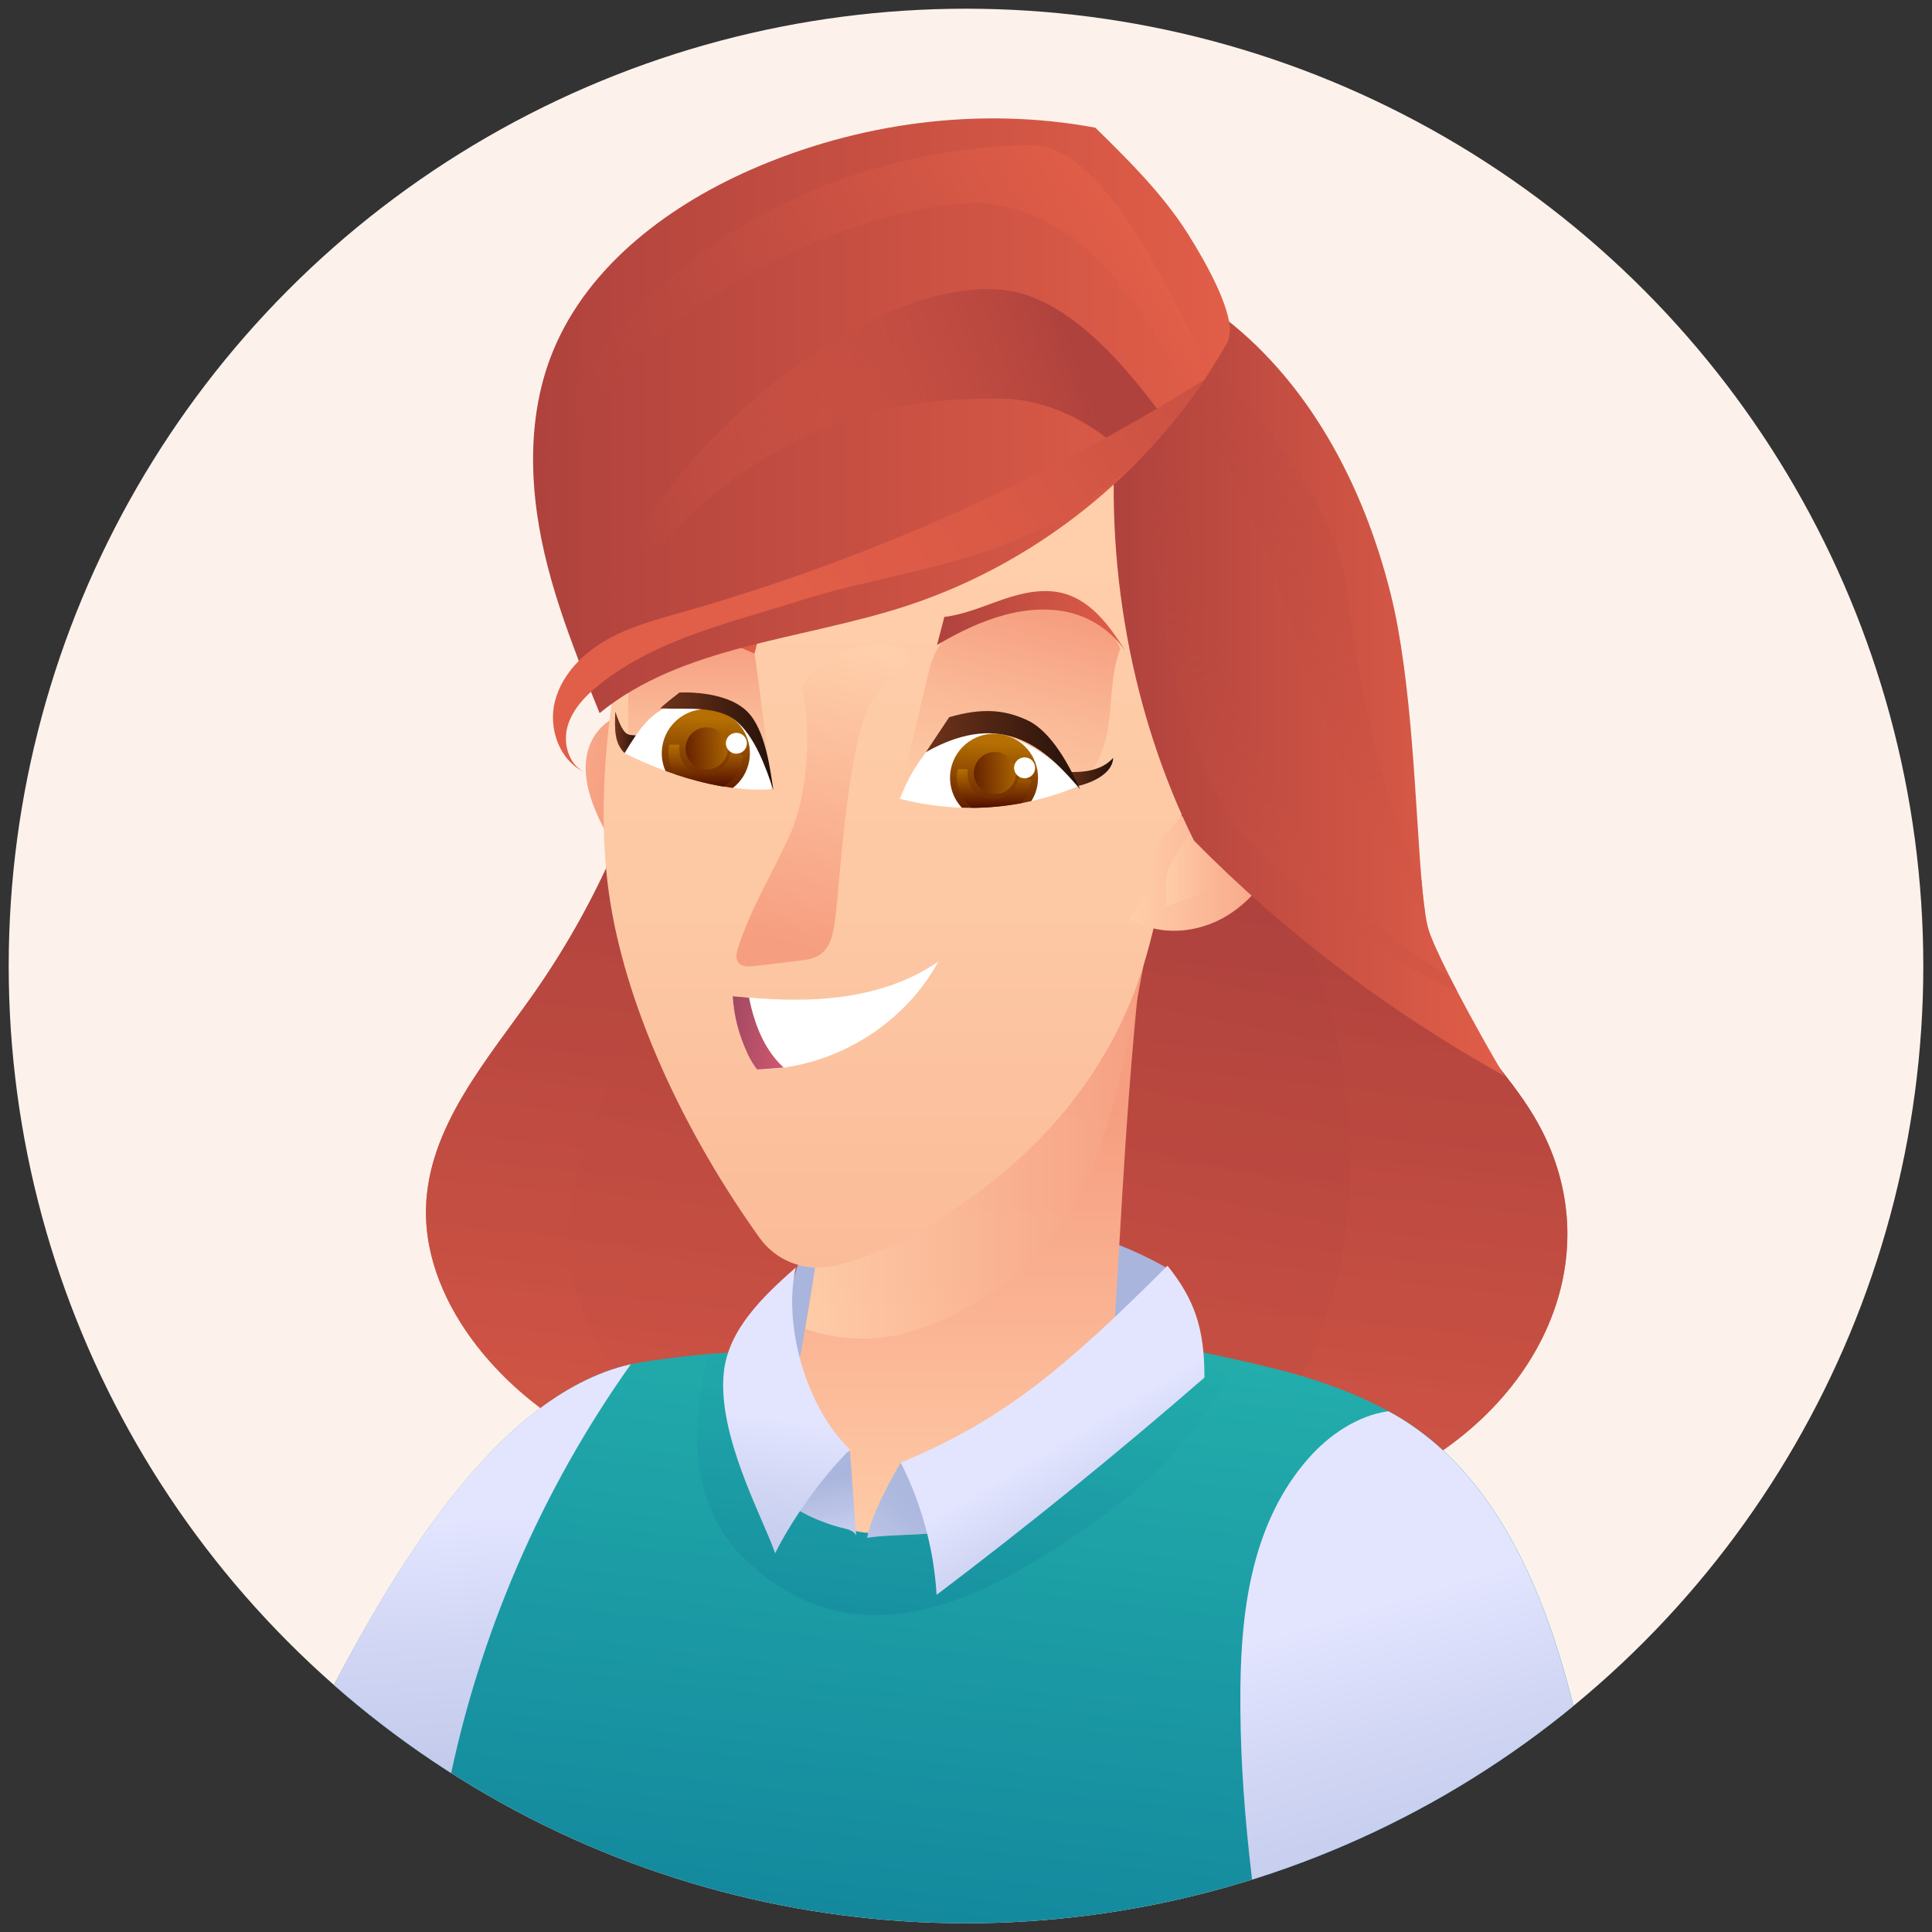
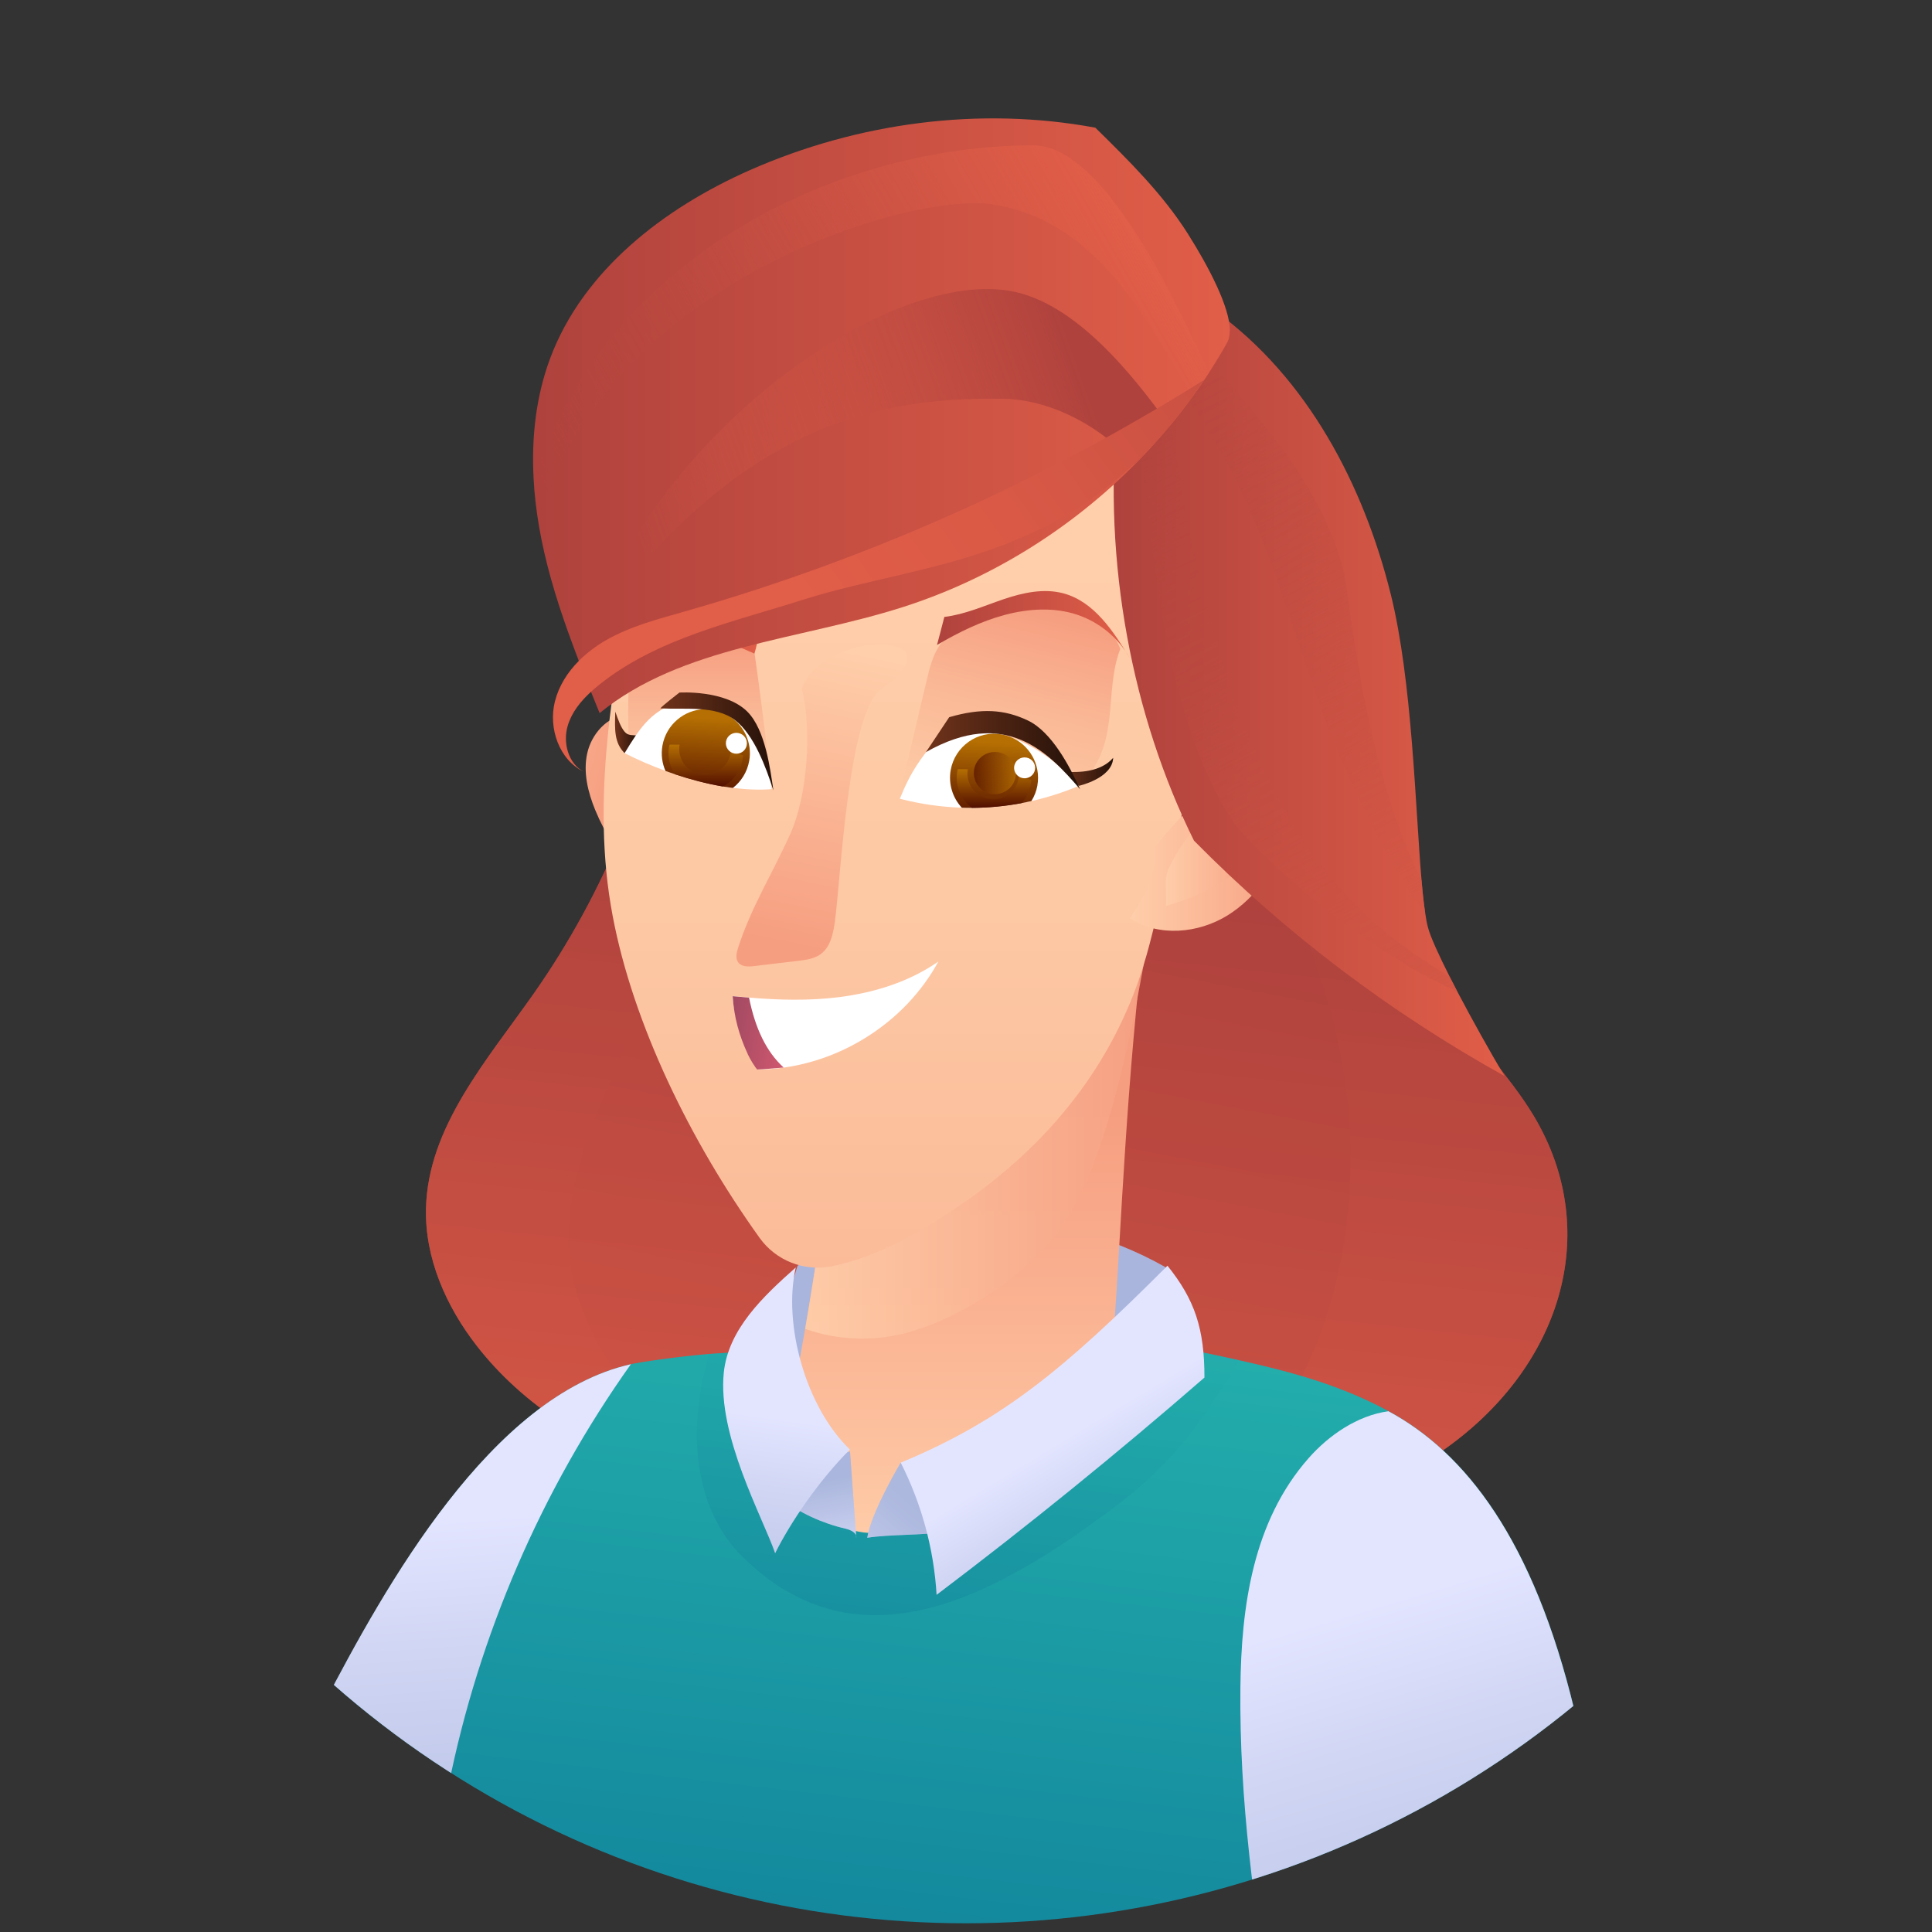
<svg xmlns="http://www.w3.org/2000/svg" xmlns:xlink="http://www.w3.org/1999/xlink" width="222" height="222" viewBox="0 0 222 222">
  <rect x="0" y="0" width="222" height="222" fill="#333333" stroke="none" />
  <defs>
    <style>
      .cls-1 {
        opacity: .32;
      }

      .cls-1, .cls-2, .cls-3, .cls-4, .cls-5, .cls-6, .cls-7, .cls-8, .cls-9, .cls-10 {
        mix-blend-mode: multiply;
      }

      .cls-1, .cls-11 {
        fill: url(#New_swatch_395);
      }

      .cls-12 {
        fill: url(#linear-gradient-2);
      }

      .cls-13 {
        fill: #fff;
      }

      .cls-14 {
        fill: #fcf2eb;
      }

      .cls-15 {
        fill: url(#linear-gradient-4);
      }

      .cls-15, .cls-16, .cls-17, .cls-18, .cls-19, .cls-20 {
        mix-blend-mode: screen;
      }

      .cls-2 {
        fill: url(#New_swatch_241-5);
      }

      .cls-2, .cls-10 {
        opacity: .9;
      }

      .cls-3, .cls-5 {
        opacity: .44;
      }

      .cls-3, .cls-21 {
        fill: url(#linear-gradient);
      }

      .cls-22 {
        fill: url(#linear-gradient-6);
      }

      .cls-23 {
        fill: url(#New_swatch_430);
      }

      .cls-24 {
        isolation: isolate;
      }

      .cls-25 {
        fill: url(#New_swatch_250-6);
      }

      .cls-26, .cls-7 {
        fill: url(#New_swatch_250);
      }

      .cls-16 {
        fill: url(#linear-gradient-3);
      }

      .cls-27 {
        fill: url(#New_swatch_395-4);
      }

      .cls-17 {
        fill: url(#linear-gradient-10);
      }

      .cls-28 {
        fill: url(#linear-gradient-11);
      }

      .cls-29 {
        fill: url(#New_swatch_241-6);
      }

      .cls-4 {
        fill: url(#New_swatch_250-2);
        opacity: .59;
      }

      .cls-30 {
        fill: url(#New_swatch_430-3);
      }

      .cls-31 {
        fill: url(#New_swatch_250-5);
      }

      .cls-32 {
        fill: url(#New_swatch_395-7);
      }

      .cls-18 {
        fill: url(#linear-gradient-8);
      }

      .cls-33 {
        fill: url(#New_swatch_94);
      }

      .cls-5 {
        fill: url(#New_swatch_395-3);
      }

      .cls-34 {
        fill: url(#New_swatch_250-3);
      }

      .cls-35 {
        fill: url(#linear-gradient-5);
      }

      .cls-36 {
        clip-path: url(#clippath);
      }

      .cls-19 {
        fill: url(#linear-gradient-9);
      }

      .cls-37 {
        fill: url(#New_swatch_21);
      }

      .cls-6 {
        fill: url(#New_swatch_267-2);
      }

      .cls-6, .cls-7, .cls-8 {
        opacity: .68;
      }

      .cls-38 {
        fill: url(#New_swatch_241-4);
      }

      .cls-39 {
        fill: url(#New_swatch_241-2);
      }

      .cls-40 {
        fill: url(#New_swatch_241);
      }

      .cls-41 {
        fill: url(#New_swatch_267-3);
      }

      .cls-42 {
        fill: url(#New_swatch_267);
      }

      .cls-43 {
        fill: url(#New_swatch_430-4);
      }

      .cls-8 {
        fill: url(#New_swatch_267-4);
      }

      .cls-9 {
        fill: url(#New_swatch_94-2);
        opacity: .43;
      }

      .cls-44 {
        fill: url(#New_swatch_430-2);
      }

      .cls-20 {
        fill: url(#linear-gradient-7);
      }

      .cls-45 {
        fill: url(#New_swatch_395-6);
      }

      .cls-46 {
        fill: url(#New_swatch_395-5);
      }

      .cls-47 {
        fill: url(#New_swatch_395-2);
      }

      .cls-10 {
        fill: url(#New_swatch_241-3);
      }

      .cls-48 {
        fill: url(#New_swatch_250-4);
      }
    </style>
    <clipPath id="clippath">
      <circle class="cls-14" cx="111" cy="111" r="110" />
    </clipPath>
    <linearGradient id="New_swatch_250" data-name="New swatch 250" x1="118.69" y1="101.61" x2="107.81" y2="203.47" gradientUnits="userSpaceOnUse">
      <stop offset="0" stop-color="#af423d" />
      <stop offset="1" stop-color="#e15e48" />
    </linearGradient>
    <linearGradient id="New_swatch_250-2" data-name="New swatch 250" x1="117.07" y1="103.55" x2="94.52" y2="221.88" xlink:href="#New_swatch_250" />
    <linearGradient id="New_swatch_395" data-name="New swatch 395" x1="119.21" y1="92.03" x2="112.46" y2="142.72" gradientUnits="userSpaceOnUse">
      <stop offset="0" stop-color="#e3e5ff" />
      <stop offset=".18" stop-color="#d1d6f4" />
      <stop offset=".47" stop-color="#bbc4e7" />
      <stop offset=".75" stop-color="#aeb9df" />
      <stop offset="1" stop-color="#aab6dd" />
    </linearGradient>
    <linearGradient id="New_swatch_241" data-name="New swatch 241" x1="48.47" y1="87.87" x2="69.82" y2="93.13" gradientUnits="userSpaceOnUse">
      <stop offset="0" stop-color="#ffceaa" />
      <stop offset="1" stop-color="#f69e80" />
    </linearGradient>
    <linearGradient id="New_swatch_241-2" data-name="New swatch 241" x1="112.21" y1="179.81" x2="112.21" y2="127.8" xlink:href="#New_swatch_241" />
    <linearGradient id="New_swatch_94" data-name="New swatch 94" x1="118.16" y1="125.31" x2="99.69" y2="285.83" gradientUnits="userSpaceOnUse">
      <stop offset="0" stop-color="#29bcb1" />
      <stop offset="1" stop-color="#056690" />
    </linearGradient>
    <linearGradient id="New_swatch_94-2" data-name="New swatch 94" x1="113.48" y1="140.34" x2="105.38" y2="210.73" xlink:href="#New_swatch_94" />
    <linearGradient id="linear-gradient" x1="96.17" y1="182.96" x2="93.83" y2="170.27" gradientUnits="userSpaceOnUse">
      <stop offset="0" stop-color="#e3e5ff" />
      <stop offset=".71" stop-color="#bbc4e7" />
      <stop offset="1" stop-color="#aab6dd" />
    </linearGradient>
    <linearGradient id="New_swatch_395-2" data-name="New swatch 395" x1="95.18" y1="184.77" x2="107.6" y2="170.32" xlink:href="#New_swatch_395" />
    <linearGradient id="New_swatch_395-3" data-name="New swatch 395" x1="95.18" y1="184.77" x2="107.6" y2="170.32" xlink:href="#New_swatch_395" />
    <linearGradient id="New_swatch_241-3" data-name="New swatch 241" x1="92.51" y1="122.41" x2="133.4" y2="122.41" xlink:href="#New_swatch_241" />
    <linearGradient id="linear-gradient-2" x1="105.9" y1="63.68" x2="105.9" y2="214.71" gradientUnits="userSpaceOnUse">
      <stop offset="0" stop-color="#ffceaa" />
      <stop offset=".27" stop-color="#fdc8a4" />
      <stop offset=".63" stop-color="#fab795" />
      <stop offset="1" stop-color="#f69e80" />
    </linearGradient>
    <linearGradient id="New_swatch_241-4" data-name="New swatch 241" x1="129.81" y1="97.02" x2="149.1" y2="97.02" xlink:href="#New_swatch_241" />
    <linearGradient id="New_swatch_241-5" data-name="New swatch 241" x1="133.94" y1="97.68" x2="145.3" y2="97.68" xlink:href="#New_swatch_241" />
    <linearGradient id="New_swatch_250-3" data-name="New swatch 250" x1="127.97" y1="79.7" x2="172.86" y2="79.7" xlink:href="#New_swatch_250" />
    <linearGradient id="linear-gradient-3" x1="126.98" y1="48.03" x2="175.3" y2="145.71" gradientUnits="userSpaceOnUse">
      <stop offset="0" stop-color="#af423d" stop-opacity="0" />
      <stop offset="1" stop-color="#e15e48" />
    </linearGradient>
    <linearGradient id="linear-gradient-4" x1="136.83" y1="41.7" x2="177.14" y2="120.77" xlink:href="#linear-gradient-3" />
    <linearGradient id="linear-gradient-5" x1="112.54" y1="98.51" x2="119.63" y2="70.09" xlink:href="#linear-gradient-2" />
    <linearGradient id="linear-gradient-6" x1="80.43" y1="94.83" x2="80.43" y2="73.84" xlink:href="#linear-gradient-2" />
    <linearGradient id="New_swatch_430" data-name="New swatch 430" x1="122.08" y1="88.7" x2="127.91" y2="88.7" gradientUnits="userSpaceOnUse">
      <stop offset="0" stop-color="#70331b" />
      <stop offset="1" stop-color="#241109" />
    </linearGradient>
    <linearGradient id="New_swatch_430-2" data-name="New swatch 430" x1="70.67" y1="84.15" x2="73.37" y2="84.15" xlink:href="#New_swatch_430" />
    <linearGradient id="New_swatch_267" data-name="New swatch 267" x1="114.45" y1="85.36" x2="113.93" y2="94.49" gradientUnits="userSpaceOnUse">
      <stop offset="0" stop-color="#b56f02" />
      <stop offset="1" stop-color="#530f00" />
    </linearGradient>
    <linearGradient id="linear-gradient-7" x1="114.22" y1="88.37" x2="114.22" y2="92.82" gradientUnits="userSpaceOnUse">
      <stop offset="0" stop-color="#b56f02" />
      <stop offset="1" stop-color="#530f00" />
    </linearGradient>
    <linearGradient id="New_swatch_267-2" data-name="New swatch 267" x1="-4355.43" y1="-231.07" x2="-4350.6" y2="-231.07" gradientTransform="translate(-4212.69 -439.48) rotate(-170) scale(1 -1)" xlink:href="#New_swatch_267" />
    <linearGradient id="New_swatch_430-3" data-name="New swatch 430" x1="106.4" y1="86.19" x2="124.11" y2="86.19" xlink:href="#New_swatch_430" />
    <linearGradient id="New_swatch_267-3" data-name="New swatch 267" x1="81.33" y1="82.55" x2="80.8" y2="91.85" xlink:href="#New_swatch_267" />
    <linearGradient id="linear-gradient-8" x1="81.1" y1="85.55" x2="81.1" y2="90.36" xlink:href="#linear-gradient-7" />
    <linearGradient id="New_swatch_267-4" data-name="New swatch 267" x1="-4322.33" y1="-228.1" x2="-4317.49" y2="-228.1" gradientTransform="translate(-4212.69 -439.48) rotate(-170) scale(1 -1)" xlink:href="#New_swatch_267" />
    <linearGradient id="New_swatch_430-4" data-name="New swatch 430" x1="75.88" y1="85.19" x2="88.87" y2="85.19" xlink:href="#New_swatch_430" />
    <linearGradient id="New_swatch_241-6" data-name="New swatch 241" x1="98.08" y1="74.86" x2="91.21" y2="108.73" xlink:href="#New_swatch_241" />
    <linearGradient id="New_swatch_250-4" data-name="New swatch 250" x1="107.67" y1="71.77" x2="129.81" y2="71.77" xlink:href="#New_swatch_250" />
    <linearGradient id="New_swatch_250-5" data-name="New swatch 250" x1="68.01" y1="71.52" x2="87.16" y2="71.52" xlink:href="#New_swatch_250" />
    <linearGradient id="New_swatch_250-6" data-name="New swatch 250" x1="61.22" y1="47.77" x2="141.31" y2="47.77" xlink:href="#New_swatch_250" />
    <linearGradient id="New_swatch_395-4" data-name="New swatch 395" x1="121.79" y1="165.63" x2="141.4" y2="198.19" xlink:href="#New_swatch_395" />
    <linearGradient id="New_swatch_395-5" data-name="New swatch 395" x1="90.28" y1="163.08" x2="83.99" y2="207.57" xlink:href="#New_swatch_395" />
    <linearGradient id="New_swatch_395-6" data-name="New swatch 395" x1="154.99" y1="185.25" x2="179.53" y2="267.54" xlink:href="#New_swatch_395" />
    <linearGradient id="New_swatch_395-7" data-name="New swatch 395" x1="54.48" y1="174.46" x2="60.14" y2="251.45" xlink:href="#New_swatch_395" />
    <linearGradient id="linear-gradient-9" x1="124.07" y1="42.05" x2="72.68" y2="60.53" gradientUnits="userSpaceOnUse">
      <stop offset="0" stop-color="#af423d" />
      <stop offset="1" stop-color="#e15e48" stop-opacity=".01" />
    </linearGradient>
    <linearGradient id="linear-gradient-10" x1="65.66" y1="62.02" x2="129.81" y2="25.01" xlink:href="#linear-gradient-3" />
    <linearGradient id="linear-gradient-11" x1="169.25" y1="14.73" x2="92.31" y2="69.08" gradientUnits="userSpaceOnUse">
      <stop offset="0" stop-color="#af423d" />
      <stop offset=".32" stop-color="#c44d41" />
      <stop offset=".73" stop-color="#d95946" />
      <stop offset="1" stop-color="#e15e48" />
    </linearGradient>
    <linearGradient id="New_swatch_21" data-name="New swatch 21" x1="-484.6" y1="28.31" x2="-491.63" y2="28.31" gradientTransform="translate(573.9 164.32) rotate(8.66)" gradientUnits="userSpaceOnUse">
      <stop offset="0" stop-color="#d0586f" />
      <stop offset="1" stop-color="#a14962" />
    </linearGradient>
  </defs>
  <g class="cls-24">
    <g id="Layer_1" data-name="Layer 1">
      <g>
-         <circle class="cls-14" cx="111" cy="111" r="110" />
        <g class="cls-36">
          <g>
            <path class="cls-26" d="m77.24,75.57c-2.37,13.8-7.83,27.06-15.86,38.53-5.39,7.69-12.21,15.37-12.43,24.76-.14,5.7,2.31,11.24,5.8,15.74,5.47,7.06,13.46,11.89,21.95,14.65,8.49,2.76,17.5,3.57,26.43,3.63,16.88.12,30.06,5.31,46.31.74,5.62-1.58,11.26-3.46,16.07-6.76,13.76-9.44,18.79-25.15,10.74-38.62-2.91-4.87-7.19-8.86-9.76-13.92-3.61-7.11-5.35-15.14-9.67-21.85-6.68-10.38-18.46-16.09-29.65-21.29-7.84-3.64-15.91-7.33-24.53-7.86-8.62-.53-23.37.45-25.4,12.24Z" />
            <path class="cls-7" d="m77.24,75.57c-2.37,13.8-7.83,27.06-15.86,38.53-5.39,7.69-12.21,15.37-12.43,24.76-.14,5.7,2.31,11.24,5.8,15.74,5.47,7.06,13.46,11.89,21.95,14.65,8.49,2.76,17.5,3.57,26.43,3.63,16.88.12,30.06,5.31,46.31.74,5.62-1.58,11.26-3.46,16.07-6.76,13.76-9.44,18.79-25.15,10.74-38.62-2.91-4.87-7.19-8.86-9.76-13.92-3.61-7.11-5.35-15.14-9.67-21.85-6.68-10.38-18.46-16.09-29.65-21.29-7.84-3.64-15.91-7.33-24.53-7.86-8.62-.53-23.37.45-25.4,12.24Z" />
            <path class="cls-4" d="m98.08,72c-10.72,17.76-21.48,35.63-29.09,54.92-2.12,5.37-4.01,11.02-3.61,16.78.64,9.24,7.02,17.03,13.81,23.32,7.48,6.93,16.19,13.05,26.2,14.99,15.28,2.96,31.53-4.89,40.5-17.61,8.97-12.72,11.12-29.47,7.84-44.69-3.28-15.21-11.57-28.99-21.8-40.73-5.55-6.37-13.55-12.73-33.85-6.99Z" />
            <path class="cls-11" d="m91.66,145.44c6.49-4.08,12.58-5.18,20.24-5.36,7.66-.18,15.36,1.76,22.02,5.53-.7,1.86-1.4,3.72-2.31,5.48-3.45,6.71-9.94,11.78-17.29,13.5s-15.41.07-21.49-4.4c-1.38-1.02-2.7-2.22-3.41-3.78-1.21-2.65,1.05-6.92,2.23-10.97Z" />
            <path class="cls-1" d="m91.66,145.44c6.49-4.08,12.58-5.18,20.24-5.36,7.66-.18,15.36,1.76,22.02,5.53-.7,1.86-1.4,3.72-2.31,5.48-3.45,6.71-9.94,11.78-17.29,13.5s-15.41.07-21.49-4.4c-1.38-1.02-2.7-2.22-3.41-3.78-1.21-2.65,1.05-6.92,2.23-10.97Z" />
            <path class="cls-40" d="m79.27,89c-.7-1.65-1.42-3.34-2.6-4.69s-2.92-2.35-4.71-2.18c-2.23.21-3.99,2.23-4.48,4.41s.07,4.48.92,6.55c2.25,5.46,6.46,9.83,10.58,14.07.12-6.93,1.97-14.2.3-18.16Z" />
            <path class="cls-39" d="m134.15,88.13c-.39,2.4-.76,4.75-1.09,7.05,0,0,0,.01,0,.02-.54,3.67-1,7.21-1.41,10.63-2.28,19.04-2.75,34.28-3.67,47.41-2.53,7.72-20.09,28.14-27.48,31.53-7.38,3.39-2.72-17.33-10.22-20.45.75-3.44,1.5-7.38,2.23-11.61,2.36-13.72,4.45-30.37,5.2-42.09.02-.36.05-.71.07-1.05.42-.3.85-.6,1.27-.91,7.25-5.17,14.51-10.37,22.95-14.91,0,0,0,0,0,0,3.77-2.03,7.79-3.92,12.14-5.61Z" />
            <path class="cls-33" d="m182.35,207.46c-1.05,4.86-4.91,8.59-8.86,11.62-11.01,8.43-17.79,11.83-27.21,13.09-4.77.64-10.23.73-17.26.64-20.89-.25-41.42-6.07-60.59-14.38-6.21-2.69-7.93-5.73-12.8-10.43-1.01-.97-2.45-1.88-4.08-2.77-6.25-3.39-15.42-6.47-14.9-11.81l.53,2.46c7.08-13.58,19.25-35.51,35.33-39.13.98-.22,5.19-.86,8.97-1.17,2.39-.19,4.6-.26,5.7,0,3.85.9,7.37,19.51,11.24,20.37,10.72,2.39,22.18-15.77,33.59-17.1,2.18-.25,3.53-4.01,5.58-3.58,1.68.35,3.29.69,4.84,1.04,6.29,1.4,11.7,2.91,17.12,5.84,8.83,4.77,16.65,14.73,21.39,34.45.86,3.6,2.21,7.23,1.43,10.85Z" />
            <path class="cls-9" d="m142.41,156.32c-3.93,6.35-7.17,11.52-14.5,16.98-13.2,9.81-29.14,19.03-42.7,5.47-4.08-4.08-5.47-10.1-5.08-15.75.17-2.52.67-4.99,1.33-7.43,2.39-.19,4.6-.26,5.7,0,3.85.9,7.37,19.51,11.24,20.37,10.72,2.39,22.18-15.77,33.59-17.1,2.18-.25,3.53-4.01,5.58-3.58,1.68.35,3.29.69,4.84,1.04Z" />
            <path class="cls-21" d="m97.67,166.78c.24,3.31.48,6.61.72,9.92.09-.59-.66-.91-1.24-1.05-2.69-.62-5.25-1.81-7.46-3.46,1.22-2.53,3.67-4.44,7.98-5.4Z" />
            <path class="cls-47" d="m103.5,168.07s-3.37,5.63-3.85,8.63c2.31-.39,6.78-.29,9.09-.69-.72-3.08-5.24-7.94-5.24-7.94Z" />
            <path class="cls-3" d="m97.67,166.78c.24,3.31.48,6.61.72,9.92.09-.59-.66-.91-1.24-1.05-2.69-.62-5.25-1.81-7.46-3.46,1.22-2.53,3.67-4.44,7.98-5.4Z" />
            <path class="cls-5" d="m103.5,168.07s-3.37,5.63-3.85,8.63c2.31-.39,6.78-.29,9.09-.69-.72-3.08-5.24-7.94-5.24-7.94Z" />
            <path class="cls-10" d="m133.4,91.01c-.1,1.39-.21,2.78-.34,4.17,0,0,0,.01,0,.02-.34,3.56.44,3.33-.15,6.86-1.94,11.51-4.79,30.13-10.98,38.98-3.74,5.34-11.45,10.44-17.75,12.11-3.8,1.01-7.97.87-11.66-.45,2.36-13.72,4.45-30.37,5.2-42.09.43-.67.87-1.32,1.34-1.96,7.25-5.17,14.51-10.37,22.95-14.91,0,0,0,0,0,0,3.74-1.14,7.59-2,11.39-2.74Z" />
            <path class="cls-12" d="m72.99,64.86c-2.55,13.32-5.11,27.01-2.6,40.34,2.35,12.47,8.94,25.95,16.9,37.05,1.86,2.59,5.06,3.86,8.19,3.27,5.68-1.08,11.58-4.65,16.26-8.03,15.86-11.42,19.35-25.02,20.63-30.08,4.35-17.2,8.71-34.5,9.96-52.19.13-1.8.21-3.69-.55-5.33-1.31-2.83-4.65-4.02-7.69-4.73-15.75-3.68-32.72-1.91-47.38,4.93-5.06,2.36-11.86,5.03-13.72,14.77Z" />
            <path class="cls-38" d="m132.66,97.37c2.42-3.01,5.16-5.77,8.16-8.21,1.5-1.22,3.34-2.42,5.22-1.96,1.65.4,2.77,2.06,3,3.74s-.26,3.38-.88,4.96c-1.45,3.69-3.74,7.19-7.1,9.28-3.37,2.09-7.94,2.5-11.25.33,1.56-2.38,3.11-4.76,2.86-8.13Z" />
            <path class="cls-2" d="m134.47,99.4c1.33-2.64,3.2-5,5.46-6.89.79-.66,1.73-1.3,2.76-1.24,1.41.09,2.43,1.51,2.59,2.92.17,1.49-.4,2.99-1.31,4.18s-2.14,2.1-3.41,2.88c-2.06,1.25-4.29,2.22-6.61,2.85.24-1.32-.41-2.85.52-4.7Z" />
            <path class="cls-34" d="m172.86,123.63c-13.02-7.23-25.13-16.35-35.66-27.03-7.09-14.29-10.48-31.96-8.81-49.17.04-.38.28-.85.67-1.4.03-.04.07-.09.1-.13,1.02-1.35,2.94-3.13,5.15-5.14,1.26-1.14,2.61-2.36,3.95-3.6.49-.45.97-.91,1.45-1.37,10.52,7.65,16.96,19.88,20.1,32.5,2.47,9.94,2.81,24.41,3.54,32.9.12,1.44.26,2.71.42,3.76.09.61.19,1.15.31,1.6.27,1.06,1.24,3.19,2.52,5.72.28.54.56,1.1.86,1.67,1.72,3.28,3.77,6.93,5.41,9.7Z" />
            <path class="cls-16" d="m130.56,47.77c2.29,17.4,3.04,33.5,10.74,46.07,2.19,3.58,14.97,15.2,26.15,20.09-.3-.57-.59-1.13-.86-1.67-9.63-6.1-25.71-15.58-32.5-67.11l-3.53,2.62Z" />
            <path class="cls-15" d="m163.77,104.94c-3.12-3.87-5.33-8.42-7.48-12.9-9.39-19.57-8.53-31.67-22.89-50.44,1.26-1.14,3.08-2.82,3.28-2.98,7.31,8.88,15.57,16.93,17.93,28.06,1.49,11.34,3.71,24.39,8.74,34.5.12,1.44.26,2.71.42,3.76Z" />
            <path class="cls-35" d="m103.27,91.77c1.07-4.51,2.13-9.03,3.2-13.54.34-1.45.7-2.94,1.56-4.16,1.13-1.6,2.98-2.53,4.81-3.26,2.82-1.12,5.87-1.92,8.87-1.48s5.93,2.36,7.02,5.23c-.98,2.52-.95,5.3-1.26,7.99-.31,2.69-1.09,5.54-3.19,7.23-1.55,1.25-3.6,1.68-5.57,1.95-4.84.65-9.78.52-15.44.03Z" />
            <path class="cls-22" d="m88.68,90.57c-.64-5.34-1.28-10.69-2.04-15.98-3.11-1.34-6.38-2.3-9.71-2.84-1.32-.22-2.9-.28-3.76.74-.53.63-.63,1.5-.7,2.32-.31,3.8-.37,7.61-.17,11.41,4.92,1.83,9.85,3.66,16.38,4.35Z" />
            <path class="cls-23" d="m122.08,88.7c1.04.02,2.1.05,3.12-.16s2.03-.66,2.71-1.46c-.09,2.38-3.99,3.23-3.99,3.23,0,0,.29.1-1.84-1.61Z" />
            <path class="cls-44" d="m71.77,86.54c-1.2-1.2-1.14-2.71-1.07-4.77.34.98.64,1.8,1.07,2.31s.93.35,1.59.46c-.56.55-.43.96-1.59,2Z" />
            <path class="cls-13" d="m123.92,90.32c-1.77.74-3.58,1.32-5.41,1.73-.38.09-.76.16-1.14.24-1.88.35-3.78.53-5.68.54-.39,0-.78,0-1.17-.02-2.39-.08-4.78-.42-7.12-1.03,1.18-2.94,2.46-5.09,5.76-8.39.17.08.34.17.51.21,2.16-.07,4.28.29,6.26,1.01.05.01.09.03.13.05,3.03,1.13,5.75,3.11,7.86,5.67Z" />
            <g>
              <path class="cls-42" d="m119.21,90.24c-.12.66-.36,1.27-.7,1.81-.38.09-.76.16-1.14.24-1.88.35-3.78.53-5.68.54-.39,0-.78,0-1.17-.02-1.04-1.12-1.56-2.7-1.28-4.32.49-2.75,3.11-4.59,5.86-4.1.28.05.56.12.82.22.05.01.09.03.13.05,2.21.85,3.58,3.18,3.15,5.6Z" />
              <path class="cls-20" d="m118.51,89.62c0,.16-.03.32-.06.49-.15.85-.54,1.59-1.08,2.18-1.88.35-3.78.53-5.68.54-1.27-.93-1.98-2.54-1.69-4.21.01-.08.03-.16.05-.24.39,0,.77,0,1.16.01-.27,1.6.81,3.13,2.41,3.41,1.61.28,3.15-.79,3.44-2.41,0-.05.02-.1.02-.15,0-.01,0-.02,0-.03.27.07.53.14.79.22.21.06.42.12.63.19Z" />
              <circle class="cls-6" cx="114.32" cy="88.83" r="2.42" />
              <ellipse class="cls-13" cx="117.74" cy="88.23" rx="1.2" ry="1.21" transform="translate(10.4 188.86) rotate(-80)" />
            </g>
            <path class="cls-30" d="m106.4,86.42c.89-1.34,1.78-2.68,2.67-4.01,3.69-1.07,6.33-.91,9.04.38,2.71,1.29,4.78,5.2,6,7.9-3.65-4.26-8.56-9.44-17.71-4.27Z" />
            <path class="cls-13" d="m88.67,90.68c-1.45.11-2.95.04-4.46-.15-.39-.05-.77-.11-1.16-.17-1.88-.32-3.75-.82-5.49-1.4-.37-.12-.73-.25-1.09-.38-1.76-.64-3.36-1.36-4.7-2.04,1.7-2.81,2.87-4.55,5.55-5.65,1.29,0,2.93-.57,4.06-.18,1.87.62,3,.57,4.27,1.9,1.71,1.78,2.86,5.92,3.01,8.09Z" />
            <g>
              <path class="cls-41" d="m86.09,87.42c-.23,1.29-.92,2.38-1.88,3.12-.39-.05-.77-.11-1.16-.17-1.88-.32-3.75-.82-5.49-1.4-.37-.12-.73-.25-1.09-.38-.39-.89-.53-1.89-.35-2.92.43-2.41,2.49-4.12,4.85-4.18.33-.01.67.01,1.01.08,1.73.31,3.11,1.46,3.76,2.96.39.88.53,1.88.35,2.9Z" />
              <path class="cls-18" d="m85.39,86.8c-.01.16-.03.32-.06.49-.24,1.38-1.12,2.49-2.28,3.08-1.88-.32-3.75-.82-5.49-1.4-.61-.89-.89-2.02-.68-3.17.01-.08.03-.16.05-.24.39,0,.77,0,1.16.01-.27,1.6.81,3.13,2.41,3.41,1.61.28,3.15-.79,3.44-2.41,0-.05.01-.1.02-.15,0-.01,0-.02,0-.03.27.07.53.14.79.22.21.06.42.12.63.19Z" />
-               <circle class="cls-8" cx="81.2" cy="86" r="2.42" />
              <ellipse class="cls-13" cx="84.62" cy="85.41" rx="1.2" ry="1.21" transform="translate(-14.19 153.91) rotate(-80)" />
            </g>
            <path class="cls-43" d="m88.87,90.82c-.86-2.66-2.21-6.38-4.42-8.08-2.21-1.7-5.78-1.2-8.57-1.34.16-.26,2.19-1.82,2.19-1.82,0,0,5.27-.33,7.8,2.19,2.1,2.1,2.64,6.69,3,9.05Z" />
            <path class="cls-29" d="m92.13,79.13c1.19,4.68.66,12.27-1.31,16.67-1.97,4.4-4.56,8.55-6.02,13.15-.17.54-.31,1.17.02,1.63.39.53,1.17.51,1.82.43,1.68-.2,3.37-.4,5.05-.6.92-.11,1.88-.23,2.62-.78,1.12-.82,1.43-2.34,1.62-3.72.7-5.13,1.53-24.13,5.36-26.77,9.55-6.58-6.53-7.02-9.17,0Z" />
            <path class="cls-48" d="m107.67,74.1c.28-1.06.57-2.13.84-3.21,2.34-.28,4.53-1.26,6.76-2.02,2.23-.76,4.65-1.3,6.93-.69,3.51.95,5.72,4.32,7.61,7.44-1.3-2.33-3.5-4.14-6.02-4.98-2.67-.89-5.61-.71-8.34.02s-5.27,1.98-7.78,3.45Z" />
            <path class="cls-31" d="m87.16,73.03c-2.54-.68-4.7-2.3-7.02-3.53-2.32-1.23-5.11-2.09-7.55-1.1-2.08.84-3.43,2.84-4.58,4.77.7-1.98,2.94-3.06,5.04-3.06,2.1,0,4.09.85,6.01,1.68,2.54,1.1,5.08,2.21,7.62,3.31.11-.33.22-.66.48-2.06Z" />
            <path class="cls-25" d="m141.31,37.99c0,.54-.09,1-.29,1.36-.08.14-.16.28-.24.42-.59,1.04-1.22,2.06-1.87,3.07-.18.28-.37.56-.56.84-.06.08-.11.17-.17.25-.38.57-.78,1.13-1.18,1.68-.53.73-1.08,1.45-1.63,2.15-.06.08-.13.16-.19.24-.25.32-.51.63-.77.95-1.24,1.5-2.55,2.94-3.92,4.32-7.43,7.5-16.64,13.25-26.69,16.47-11.95,3.83-25.47,4.49-34.9,12.2-.33-.81-.65-1.61-.98-2.42-.47-1.18-.94-2.36-1.4-3.55-.1-.25-.19-.49-.28-.74-.12-.3-.23-.6-.34-.91-1.51-4.04-2.84-8.14-3.69-12.37-.09-.47-.18-.93-.26-1.4h0c-.32-1.86-.55-3.75-.64-5.64-.24-4.69.28-9.39,1.92-13.77,3.79-10.09,13.07-17.23,22.93-21.59,12.43-5.48,26.43-7.34,39.7-4.88,3.85,3.78,7.73,7.61,10.62,12.17,2.41,3.81,4.83,8.44,4.85,11.15Z" />
            <path class="cls-27" d="m134.15,145.44c-11.94,11.94-19,17.79-30.65,22.63,2.39,4.71,3.81,9.91,4.12,15.19,10.54-7.97,20.81-16.3,30.78-24.97,0-5.59-1.09-8.92-4.25-12.85Z" />
            <path class="cls-46" d="m97.66,166.56c-3.62,3.62-6.86,8.44-8.59,11.92-1.47-4.22-6.65-13.52-5.9-20.77.52-4.97,4.53-8.76,8.27-12.07-1.49,6.5,1.14,16.05,6.22,20.92Z" />
            <path class="cls-45" d="m182.35,207.46c-1.05,4.86-4.91,8.59-8.86,11.62-11.01,8.43-17.79,11.83-27.21,13.09-2.16-12.69-3.89-25.45-3.75-38.27.1-9.26,1.43-19.08,7.84-26.35,2.31-2.62,5.59-4.9,9.17-5.39,8.83,4.77,16.65,14.73,21.39,34.45.86,3.6,2.21,7.23,1.43,10.85Z" />
            <path class="cls-32" d="m72.49,156.76c-10.27,14.44-17.47,31.1-20.96,48.48-6.25-3.39-15.42-6.47-14.9-11.81l.53,2.46c7.08-13.58,19.25-35.51,35.33-39.13Z" />
            <path class="cls-19" d="m134.4,48.94c-1.24,1.5-2.65,2.92-4.02,4.31-4.71-5.01-10.39-7.37-15.16-7.43-10.84-.14-25.7,1.33-40.87,18.44-3.22,3.63-5.85,7.89-7.43,12.46-.12-.3-.23-.6-.34-.91,7.12-24.92,34.85-44.96,49.54-42.37,7.48,1.32,14.13,9.73,18.27,15.5Z" />
            <path class="cls-17" d="m138.9,42.83c-.18.28-.37.56-.56.84-.06.08-.11.17-.17.25-.38.57-.78,1.13-1.18,1.68-4.92-8.3-10.61-20.08-22.78-22.1-8.24-1.37-35.41,6.31-47.49,25.8-2.2,3.55-3.97,7.2-4.81,11.25-.32-1.86-.55-3.75-.64-5.64.33-.8.77-1.55,1.06-2.36,8.39-22.94,33.74-35.85,56.4-35.85,8.56,0,17.2,19.8,20.17,26.14Z" />
            <path class="cls-28" d="m138.35,43.67c-.06.08-.11.17-.17.25-14.16,21.09-31.35,20.36-45.89,24.99-8.11,2.58-16.77,4.44-23.42,9.76-.33.27-.66.54-.97.83-1.19,1.09-2.22,2.37-2.67,3.91-.57,1.94.07,4.36,1.87,5.28-2.85-1.36-4.11-5.02-3.34-8.08.45-1.78,1.44-3.35,2.74-4.66.93-.94,2.02-1.75,3.17-2.41,2.74-1.56,5.84-2.38,8.87-3.24,21.06-5.99,41.26-14.99,59.8-26.64Z" />
            <path class="cls-13" d="m107.81,110.51c-3.79,6.97-11.31,11.74-19.21,12.32-.53.04-1.06.06-1.6.06.36-.16.46-.65.33-1.03-.13-.37-.42-.66-.68-.96-1.53-1.71-2.32-4.06-2.46-6.44.63.06,1.25.12,1.88.17,3.44.29,6.91.38,10.34-.05,4.05-.51,8.06-1.76,11.41-4.09Z" />
            <path class="cls-37" d="m85.91,121.09c-.97-2.08-1.57-4.24-1.72-6.62.63.06,1.25.12,1.88.17.72,3.57,2,6.22,3.98,8.03-.53.04-2.51.22-3.05.22-.24-.27-.74-1.04-1.1-1.8Z" />
          </g>
        </g>
      </g>
    </g>
  </g>
</svg>